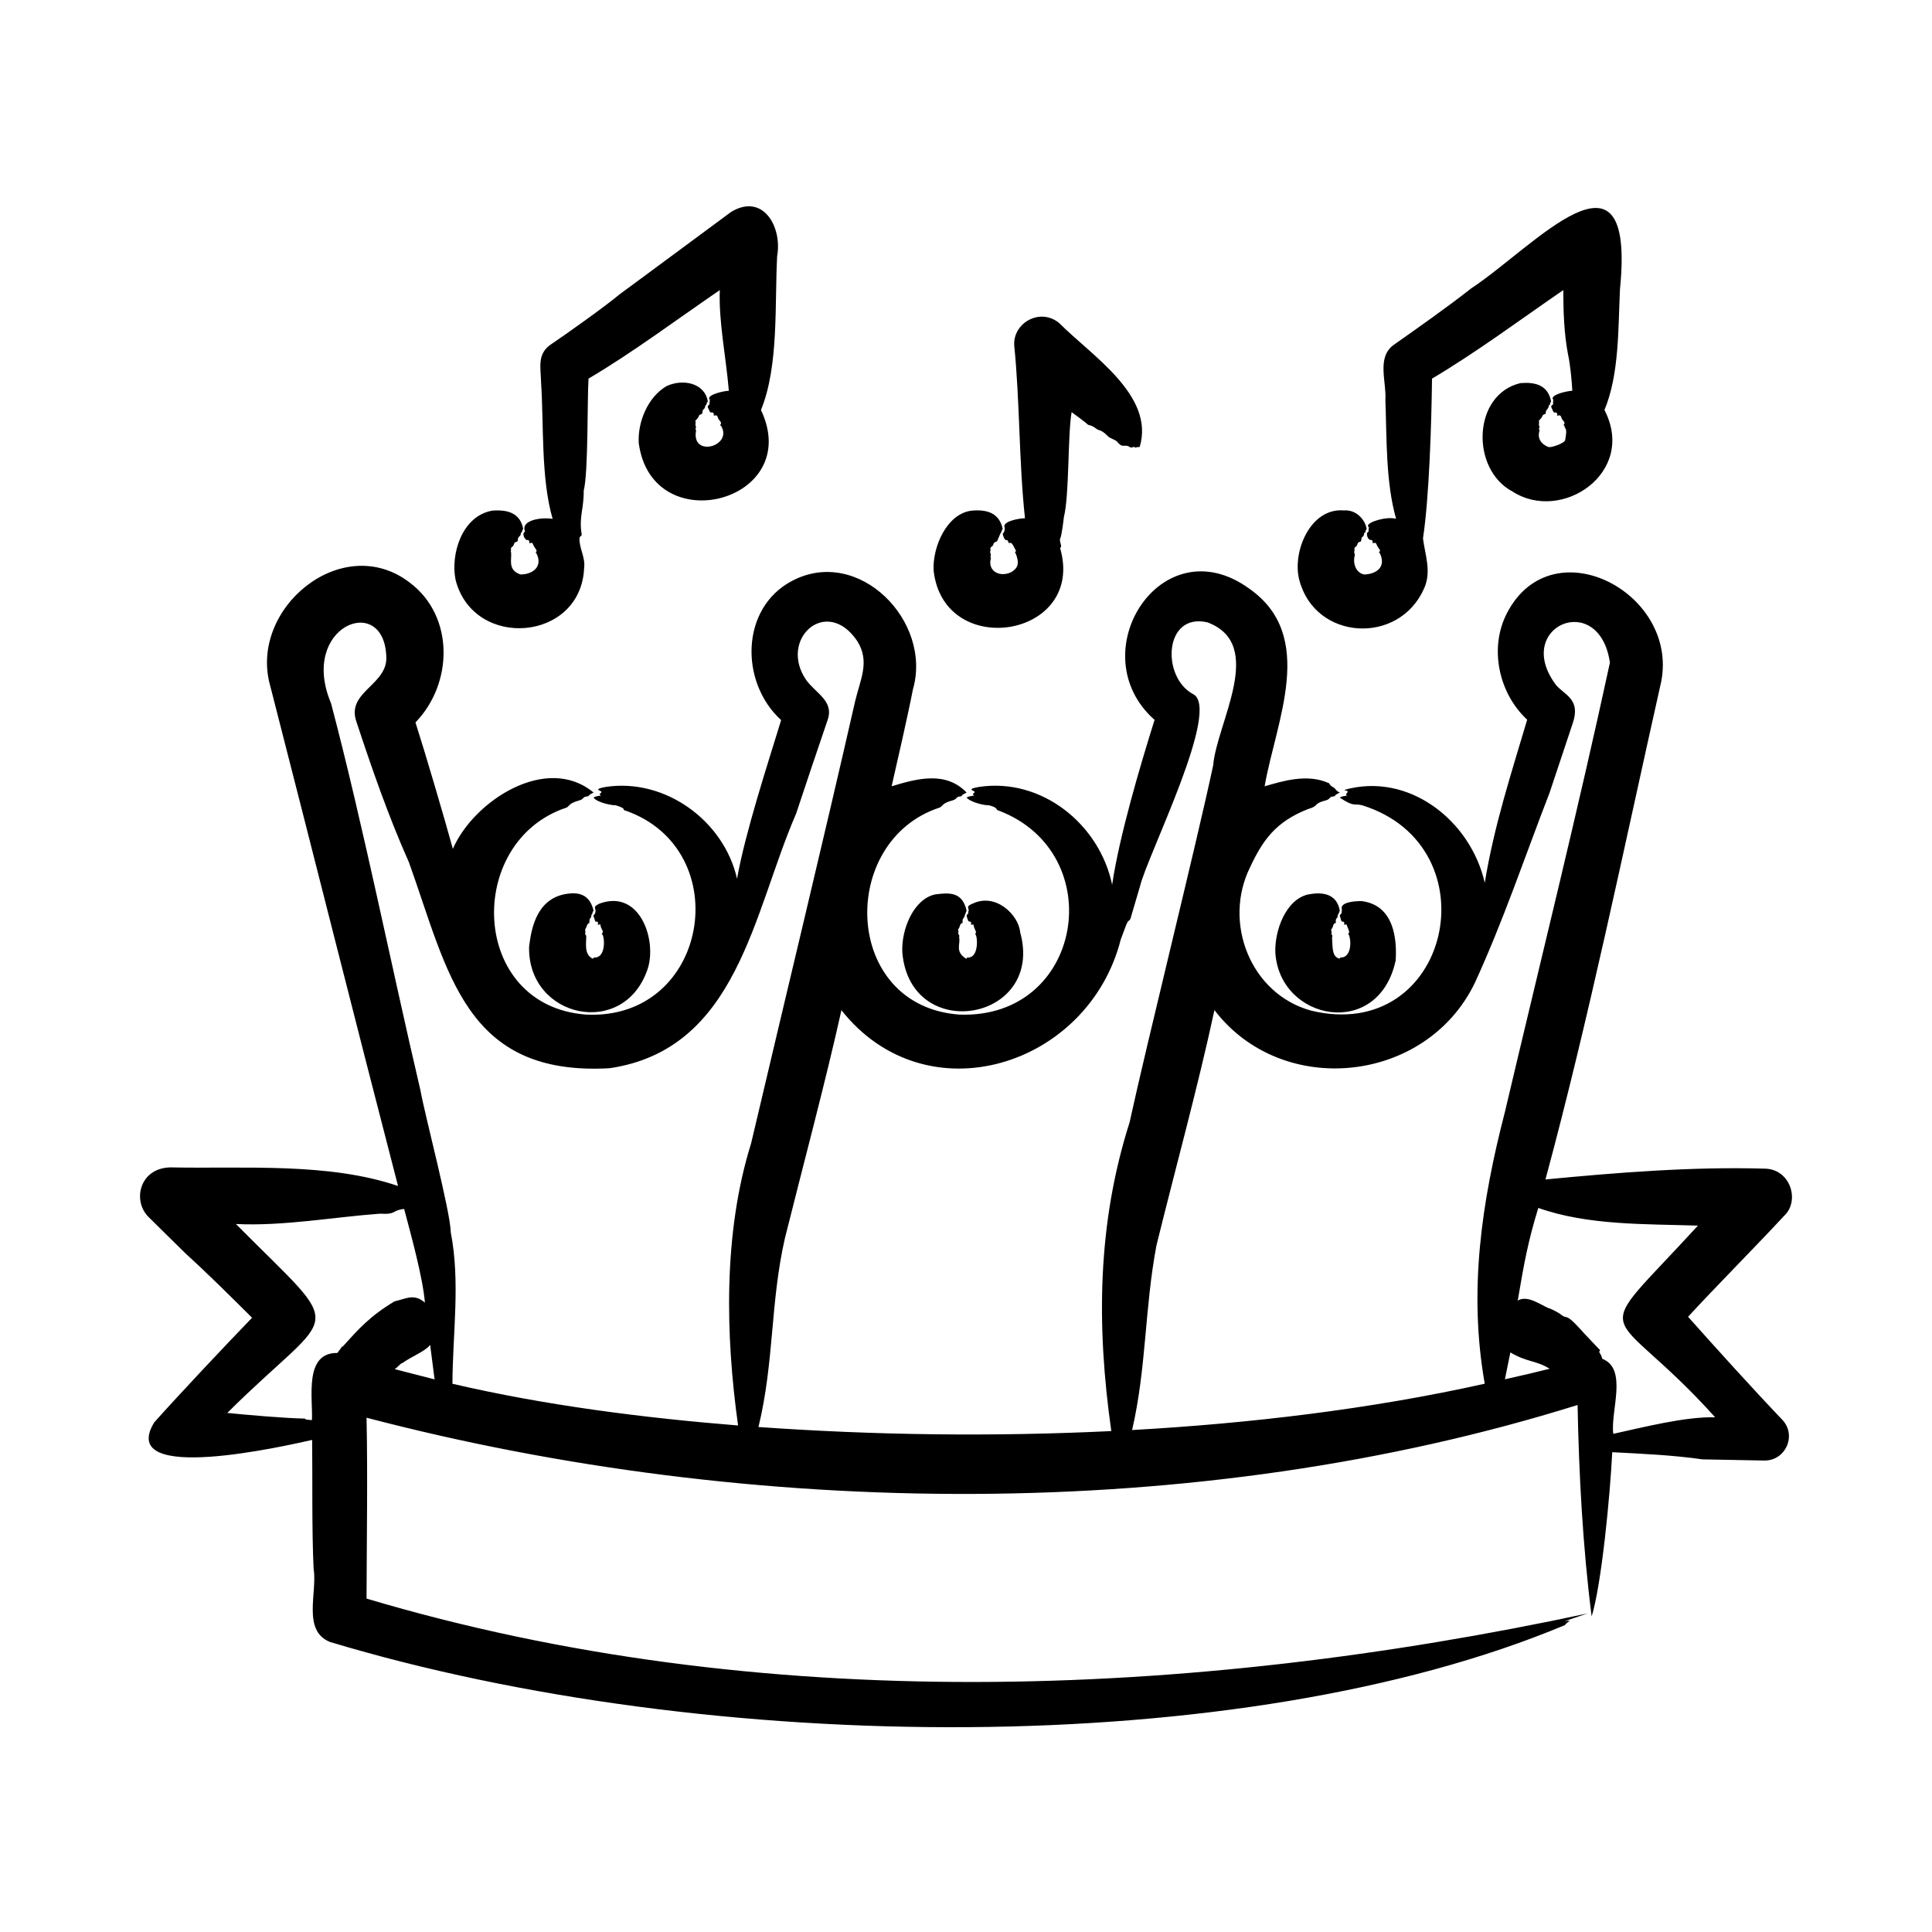
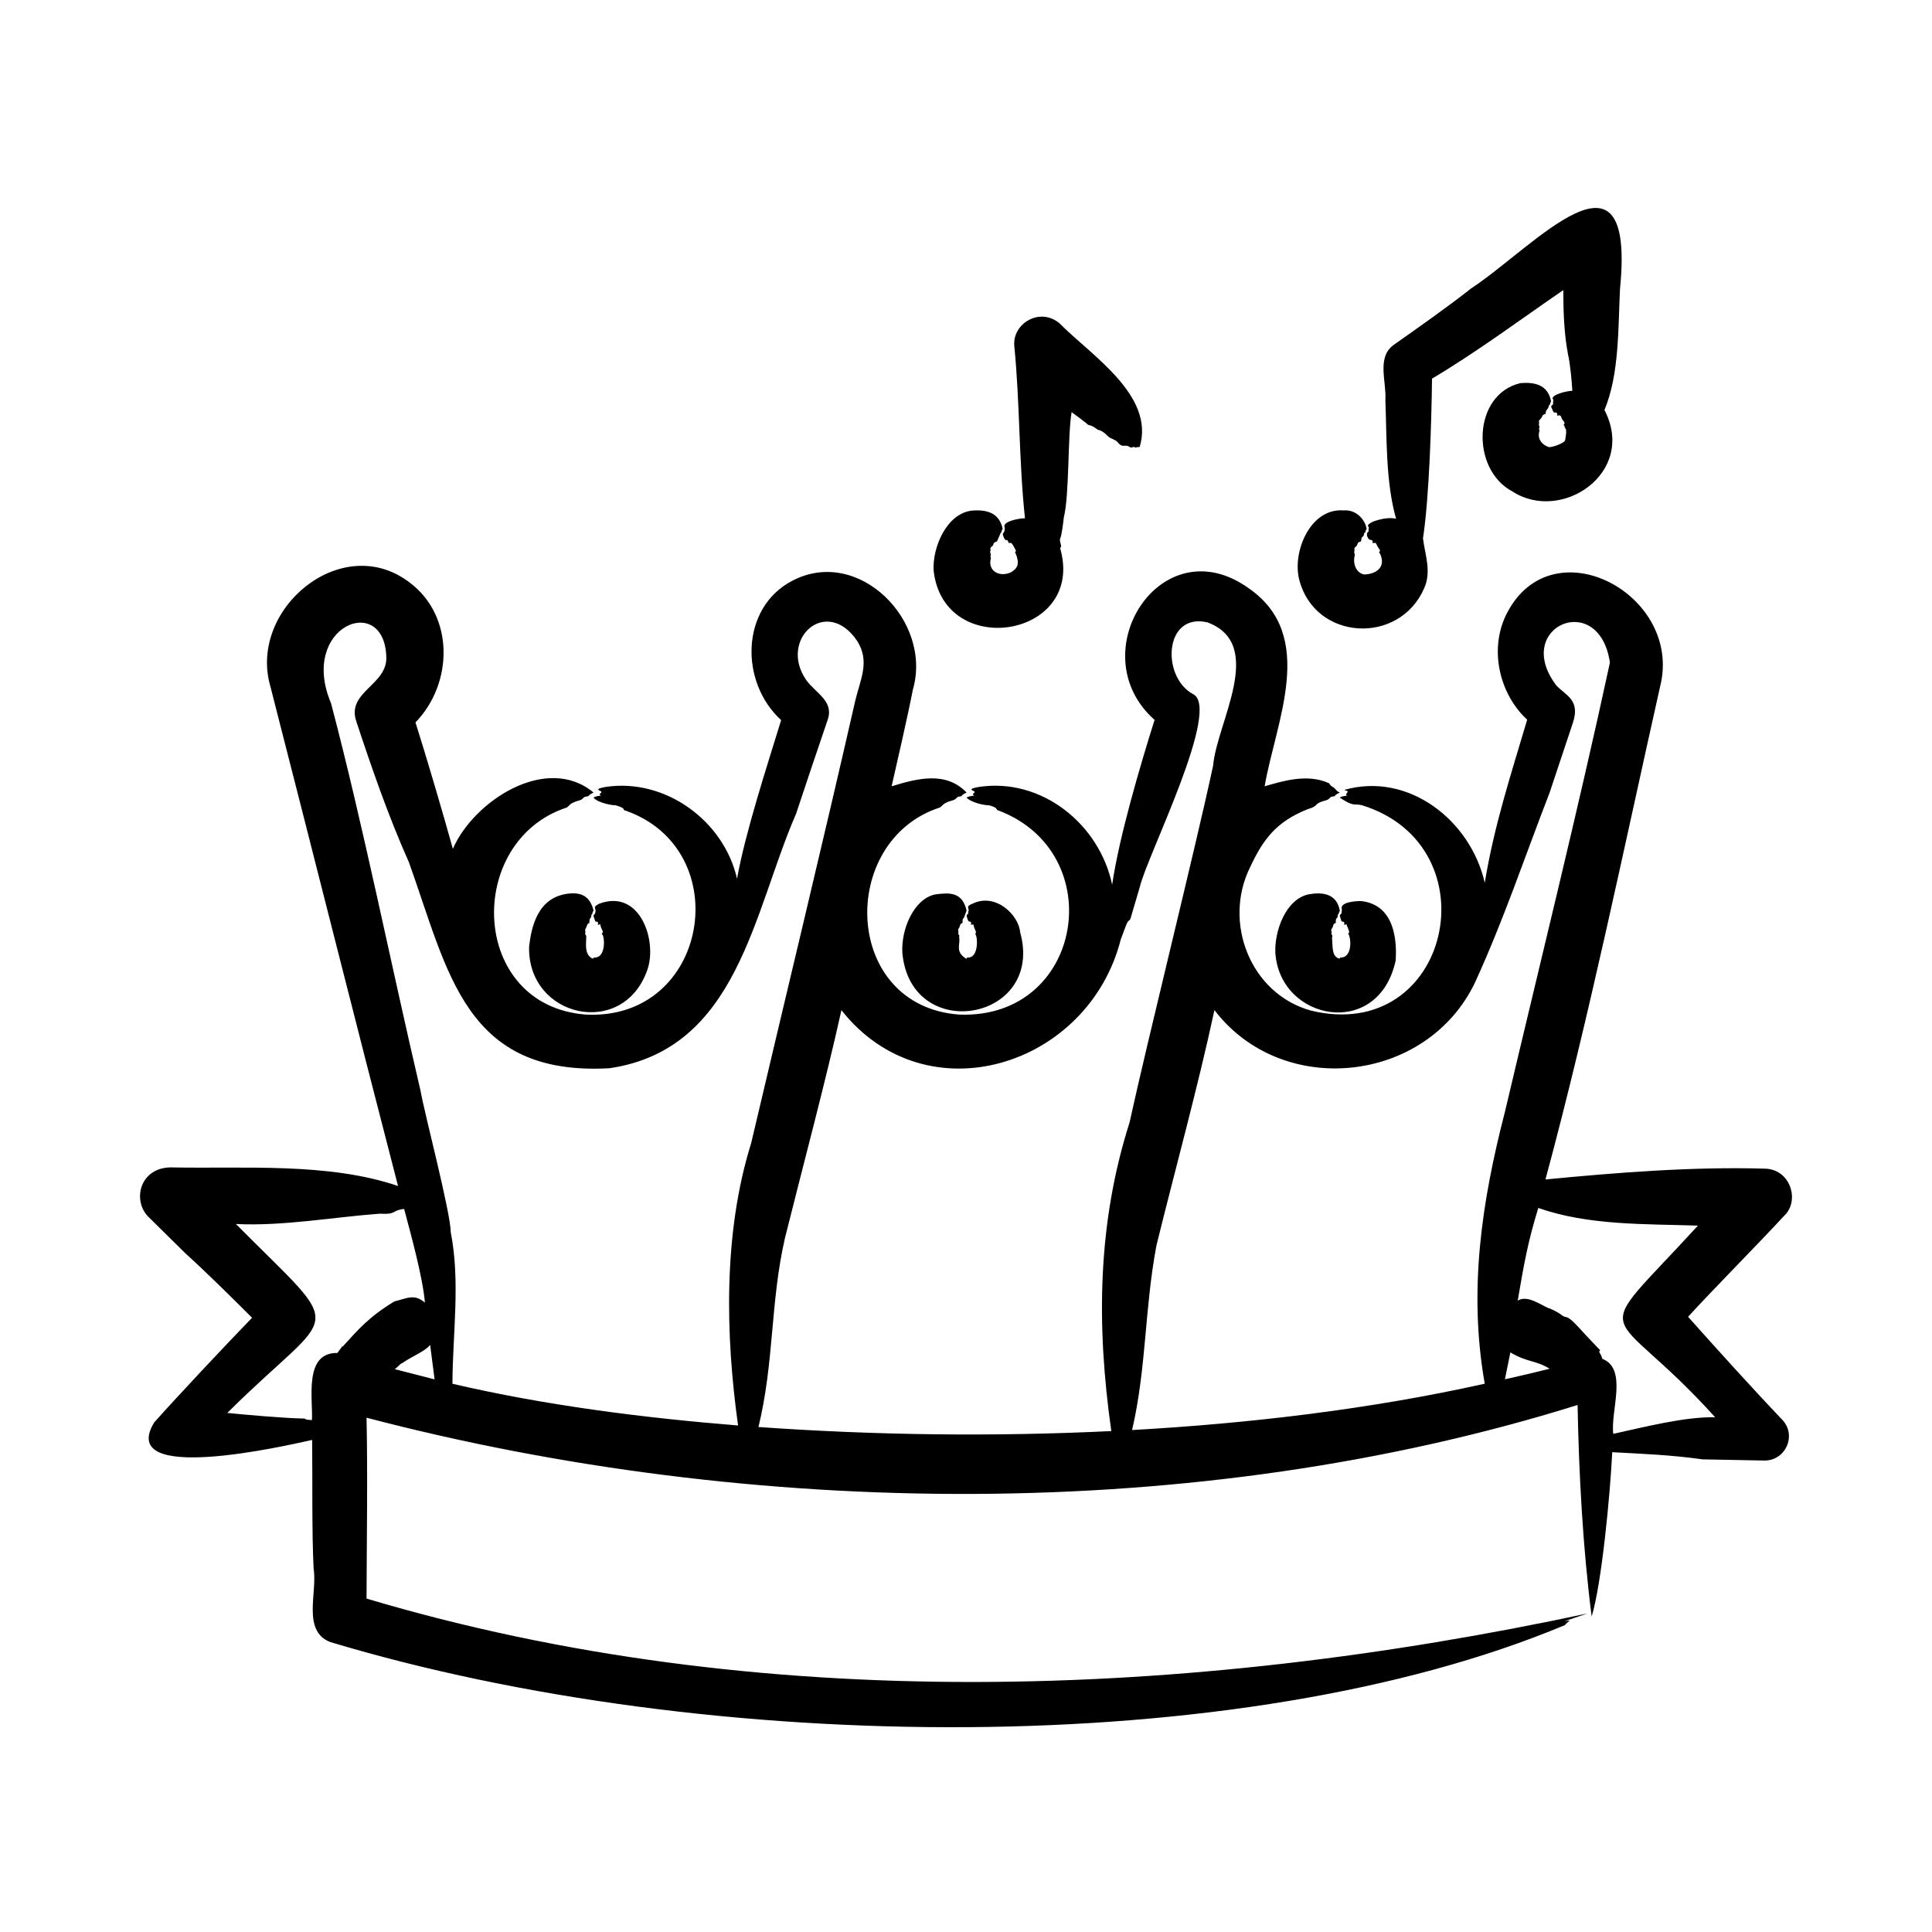
<svg xmlns="http://www.w3.org/2000/svg" id="Layer_1" enable-background="new 0 0 500 500" viewBox="0 0 500 500">
-   <path clip-rule="evenodd" d="m443.88 366.788c-28.115-31.16-33.614-17.768-4.457-49.6-13.684-.448-28.453-.021-41.31-4.577-2.703 8.777-3.68 14.333-5.327 23.987 2.475-1.522 5.769 1.015 8.099 2.011-.09-.199 2.544 1.105 3.044 1.571 1.778 1.466.978-.677 4.946 3.674 1.052 1.239 4.284 4.536 5.055 5.392.368.018-.093.55-.054.658.099.274.475.565.815 1.756 6.662 2.616 2.04 13.611 2.827 19.416 8.05-1.759 18.487-4.452 26.362-4.288zm-42.833-12.556c-3.805.957-7.664 1.864-11.578 2.729l1.413-6.958c4.409 2.624 6.555 1.986 10.165 4.229zm-11.578-66.461c-6.011 23.251-9.476 46.243-5.218 70.331-29.583 6.6-60.922 10.29-91.264 11.991 3.736-16.152 3.21-31.433 6.304-47.79 4.84-19.677 10.729-40.996 15.003-60.889 17.557 22.97 54.853 19.017 67.401-7.062 7.442-16.234 12.779-32.251 19.351-49.234-.001 0 5.979-17.938 5.979-17.938 2.106-6.201-1.977-7.227-4.294-9.849-11.424-15.16 11.14-24.846 13.916-5.854-8.12 37.638-18.312 78.679-27.178 116.294zm-97.134 2.702c4.604-21.125 17.286-71.942 21.634-92.411.94-11.042 13.746-31.277-1.467-36.994-11.231-2.607-11.981 13.975-3.859 18.502 7.773 3.382-11.82 42.017-13.644 49.916 0 0-2.229 7.566-2.229 7.566-.44 1.81-.608.544-1.305 2.305l-1.413 3.778c-8.35 32.857-50.295 46.153-72.294 18.296-3.834 17.441-10.32 41.74-14.622 59.014-3.811 16.645-2.748 32.065-6.849 48.866 30.341 2.137 60.699 2.528 91.318 1.049-3.859-27.177-3.642-53.606 4.73-79.887zm-97.949 5.435c-7.245 23.168-6.638 49.659-3.37 73.006-24.498-1.974-49.96-5.207-73.924-10.801.042-12.859 2.088-26.314-.435-39.196-.047-5.232-6.822-30.823-7.827-36.669-7.439-31.665-14.887-68.921-23.157-100.248-8.395-19.88 13.637-28.746 14.297-12.187.506 7.436-10.331 9.156-7.774 16.829 4.021 12.159 8.316 24.601 13.644 36.533 10.177 28.349 14.434 55.404 51.911 53.279 33.198-4.881 37.148-40.299 48.267-65.835 1.981-6.02 6.094-18.213 8.152-24.232 1.772-4.97-2.996-6.889-5.545-10.431-7.213-10.533 5.261-21.846 13.209-10.088 3.414 5.388.773 10.012-.544 15.692-8.165 35.877-18.437 78.304-26.904 114.348zm-81.915 61.074-1.142-8.882c0 .022-.054.022-.109.054-1.186 1.579-4.825 2.952-7.121 4.631-.304-.081-1.154 1.022-1.903 1.527 0 .005-.054.016-.054.016zm-10.382-20.188c3.165-.736 5.104-2.08 7.882.326-.562-6.584-3.627-17.651-5.381-24.248-3.36.373-1.747 1.484-6.306 1.229-12.045.891-25.079 3.271-37.234 2.669 29.328 29.54 26.176 20.647-2.228 48.893 4.12.425 14.965 1.398 20.057 1.461.267.377 1.189.335 1.848.392.309-5.43-2.175-17.516 6.577-17.367l1.087-1.446c0-.13.054-.267.272-.179 4.193-4.629 6.981-7.829 13.426-11.73zm359.184 30.657c3.816 4.076.781 10.65-4.729 10.534l-15.926-.304c-7.863-1.138-16.175-1.467-23.373-1.854-.542 11.066-2.76 34.264-5.327 42.512-2.279-17.823-3.298-36.674-3.642-54.731-98.457 30.799-213.463 29.479-313.416 3.294.321 14.508.041 32.152 0 46.811 101.802 30.345 212.741 25.926 315.971 3.854l-5.925 1.995c2.472-.373.662.091.109 1.005-83.779 35.104-221.566 33.892-319.613 4.373-7.287-2.924-3.212-12.863-4.241-18.94-.474-9.812-.267-23.488-.379-33.348-6.682 1.486-50.715 11.665-40.876-4.533 6.098-6.846 18.859-20.421 25.33-27.086-5.264-5.255-11.663-11.599-17.177-16.6l-9.675-9.534c-4.208-4.265-2.187-12.709 5.816-12.779 18.975.39 40.777-1.337 58.813 4.816-10.974-42.299-22.206-87.08-33.049-129.323-5.794-20.053 18.616-40.285 36.093-26.824 11.57 8.698 11.236 26.101 1.467 36.173 2.581 8.087 7.426 24.52 9.675 32.722 5.398-12.433 24.289-24.688 36.418-14.567-1.922.897-.825.92-1.739 1.006-1.174.109-.675.679-2.011 1.038-2.839.764-2.54 1.649-3.37 1.886-26.234 8.76-25.013 51.269 5.165 53.529 31.811 1.559 39.061-42.652 10.272-52.775-1.223-.238.646-.424-2.608-1.401-.676.075-4.649-.591-5.708-1.968.329-.368 1.411-.453 1.903-.544-.799-.559.136-.401.109-.989-.014-.292-2.437-.612 1.142-1.245 15.431-2.321 30.583 8.792 33.972 23.759 2.135-11.96 7.775-29.179 11.415-41.055-10.754-9.787-10.52-28.981 2.772-35.995 17.22-9.163 36.492 10.388 31.309 28.146-1.107 5.832-4.132 19.086-5.49 24.982 6.742-2.068 14.074-3.949 19.405 1.625-1.993.931-.762.915-1.739 1.006-1.094.102-.654.705-1.957 1.038-2.831.724-2.49 1.639-3.424 1.886-26.1 8.655-25.044 51.292 5.219 53.529 32.104 1.218 39.055-41.757 10.272-52.775-1.05-.204.089-.728-2.609-1.401-.977.063-4.477-.628-5.762-1.968.381-.355 1.44-.449 1.957-.544-.829-.58.136-.401.108-.989-.013-.267-2.428-.644 1.142-1.245 16.252-2.445 31.2 9.682 34.462 25.314 1.822-12.419 7.216-30.705 10.98-42.659-19.387-17.173 1.726-50.508 24.516-33.961 17.575 12.311 6.847 34.441 3.967 51.142 4.551-1.302 11.045-3.384 16.687-.777.599 1.029 1.107.879 1.522 1.402.598.685.598.685 1.25 1-1.994.931-.762.915-1.739 1.006-1.094.102-.654.705-1.957 1.038-3.319.849-1.508 1.386-4.62 2.256-8.227 3.272-11.583 7.925-14.893 14.996-7.113 14.324.072 32.782 15.71 37.12 36.106 8.78 47.426-42.512 13.261-53.133-2.164-.541-1.965.562-5.76-1.968.295-.331 1.44-.458 1.903-.544-.419-.293-.443-.109.163-.989-.163-.359-.598-.212-.87-.484 16.518-4.687 32.62 7.826 36.31 24.047 2.458-14.885 6.715-27.809 10.98-42.207-7.358-6.805-9.931-18.551-5.218-27.602 11.873-22.878 45.609-4.681 39.625 19.004-9.389 41.877-18.479 86.158-29.678 127.589 18.512-1.782 37.974-3.34 56.585-2.804 6.874-.02 9.35 8.395 5.164 12.235-7.084 7.674-17.787 18.415-24.84 26.107 7.34 8.237 16.749 18.649 24.401 26.67zm-309.828-126.975c.456-.471.391-1.495 1.087-1.609 0-1.721.408-.9.489-1.832.049-.557.259-.33.272-.56.054-.479.163-.582.326-.805-.733-2.96-2.398-4.759-6.088-4.446-8.598.72-10.029 9.03-10.6 13.773-.434 18.434 24.488 23.992 30.657 5.849 2.507-7.441-1.936-20.862-12.448-16.991-2.185 1.044-.548 1.148-1.141 2.43.054.016.054.065.054.098-.686.669-.479.573-.163 1.538 0 0 .176.945.598.565 0-.011.384.168.272.527-.237.759.652-.137.652.386 0 .809.833 1.607.544 1.979-.375.482-.244.351 0 .522.615 1.292.698 6.136-2.229 5.903 0-.011 0 .022 0 .033-.054.027-.054.027-.054.054l-.272.223c-2.408-1.104-1.597-4.384-1.685-5.919-.163-.234-.435-.641-.217-.679zm96.536 0v.353c.273.38-.143.278.054.652.054.016.054.033.054.033-.352.095.491.718.109.94.489 1.785-1.168 3.744 1.739 5.588 0 .011.054-.06.054.071 0 .266.109-.125.109-.016l.217-.294c3.223.304 2.639-6.051 2.065-5.99.238-.638.288-.485 0-1.142-.807-1.643.016-1.453-1.087-1.343.18-1.522-.467-.126-.87-1.408-.352-1.118-.395-1.061.217-1.538-.215-.13 0-.549 0-.549.32-.829-.973-1.175 1.087-1.979 6.004-2.888 11.919 2.988 12.284 7.404 6.405 23.039-28.386 29.092-30.493 5.276-.322-6.098 2.997-13.938 8.534-15.067 3.726-.487 6.995-.655 8.099 4.202l-.707 1.864c-.585.448-.195 1.276-.381 1.332-.797.242-.439.837-1.084 1.611zm96.59 0c.685-.822.239-1.354 1.087-1.609.186-.056-.205-.883.38-1.332.222-.17.073-.899.326-.924l.381-.94c-.826-4.474-4.564-4.873-8.154-4.201-5.862 1.302-8.764 9.469-8.534 15.067 1.116 17.711 26.749 22.615 31.146 2.005.334-5.315-.328-14.279-8.805-15.334-1.435-.055-5.832.213-5.11 2.185 0 0-.108.99-.108.99-.724.706-.388.498-.163 1.538.205.949.624.511.652.582.089.222.317.053.217.511-.168.771.607-.151.652.386.066.316.794 1.748.598 1.979-.476.558-.136.311-.054.522.788 2.063.462 6.032-2.174 5.903 0-.011 0 .022-.054.033l-.163.261c-2.073-.459-1.774-3.023-1.957-5.539l.109-.364c-.109-.234-.435-.641-.217-.679 0-.736-.232-.899-.055-1.04zm-8.316-90.389c4.081 15.708 25.792 16.956 32.287 2.228 1.999-4.397.249-8.742-.273-12.969 1.613-10.688 2.185-29.616 2.338-41.36 11.764-6.988 22.798-15.243 33.973-22.911.006 5.555.199 11.363 1.25 16.785.508 2.159.945 6.628 1.087 9.273-1.286.03-5.225.919-5.109 2.022.052.491.327-.389.109 1.082l.054.354c-.867.711-.483.58-.163 1.538.13.389.409.851.815.587 0-.027.054 0 .054.005.751.489.028.929.381.843 1.274-.312.666.486 1.576 1.397.171.099.231.413.272.565.074.204-.552.476 0 .69 0 1.091.836-.052.163 3.636-.028.832-3.811 2.143-4.349 1.816-1.051-.35-3.124-1.66-2.283-4.251-.366-.851.107-.636 0-.859-.409-1.195.078-.918-.163-1.429-.174-.369.659-.705.869-1.435.099-.343.601-.536.87-.604 0-1.209.63-1.067.761-1.837.117-.689.291-.242.326-.56.109-.484.217-.587.326-.81-.832-4.321-4.219-5.033-7.936-4.734-12.43 2.923-12.932 22.326-2.065 28.047 12.669 8.236 32.234-4.834 23.808-21.085 3.869-9.267 3.524-21.154 4.022-31.32 4.12-41.249-22.377-10.728-38.484-.173-6.544 5.138-13.503 9.999-20.22 14.741-4.289 3.281-1.691 9.468-2.011 14.203.373 9.688.055 21.197 2.772 30.711-2.352-.707-7.503.813-7.284 1.886.081.398.359-.202.163.891v.544c-.904.248-.224 2.389.707 2.131.109.071.217.163.326.234 0 .916.076.533.598.533.437 0 .282.419 1.033 1.467.086.12.443.477.217.734-.37.422.018.427.054.522 1.887 4.046-1.713 5.468-4.131 5.452-2.187-.467-2.965-3.039-2.337-5.115-.109-.266-.326-.663-.109-.696 0-.218-.208-.148 0-.364-.127-1.381.383-.436.815-1.805.212-.671.897-.214.924-.869.05-1.214.632-.673.706-1.56.046-.545.369-.354.381-.56.054-.484.163-.598.326-.81-.466-2.585-2.865-5.056-5.925-4.788-8.622-.732-13.419 10.672-11.521 17.987zm-218.348 0c-1.368-6.703 1.663-16.579 9.512-17.938 3.884-.289 7.177.544 7.99 4.74-.237.128-.215.678-.435.946-.109.016-.217.103-.217.424-.055.675-.712.388-.761 1.56-.027.656-.712.199-.924.869-.428 1.355-.942.425-.815 1.805-.208.216 0 .146 0 .364.26 1.935-.97 4.669 2.446 5.811 3.034.018 5.897-1.929 4.131-5.452-.08-.207-.404.064 0-.522.164-.238-.267-.727-.272-.734-1.083-1.512-.356-1.594-1.522-1.391-.273.048.29-.383-.381-.843-.743.382-1.797-1.756-.761-2.131-1.272-2.912 3.958-3.801 7.121-3.321-3.065-10.523-2.263-24.517-2.99-35.315-.075-3.799-1.021-7.14 2.229-9.599 4.229-2.853 14.432-10.096 18.209-13.284 2.368-1.688 25.706-19.005 28.7-21.199 8.209-5.043 13.334 3.727 11.957 11.42-.661 12.371.475 28.421-4.184 39.816 11.239 23.735-28.238 34.062-31.635 8.538-.305-5.437 2.355-11.902 7.175-14.708 4.028-1.934 9.847-.984 10.708 3.941-.163.223-.272.326-.38.81-.035.318-.209-.129-.326.56-.143.842-.659.4-.707 1.566-.023.552-.75.271-.924.875-.216.75-1.05 1.051-.87 1.435.24.51-.246.237.163 1.429.07.145-.346.174 0 .859-1.32 7.15 9.653 4.065 6.468-1.201 0-.211-.496.124-.054-.527.188-.278-.217-.716-.217-.729-.932-.932-.284-1.713-1.576-1.397-.215.052.284-.411-.381-.843 0-.139-.515.472-.87-.592-.242-.725-.721-.813.163-1.538 0-.027 0-.071-.054-.087 0-.043-.054-.087 0-.266.218-1.47-.057-.59-.109-1.082-.116-1.102 3.842-1.993 5.11-2.022-.722-8.718-2.66-17.875-2.337-26.058-11.189 7.636-22.199 15.94-33.973 22.911-.358 5.006-.035 24.446-1.25 28.988.066 4.738-1.264 6.718-.544 11.159.124.827-.487.401-.544 1.212-.127 2.478 1.564 4.889 1.195 7.637-.797 19.082-28.596 21.305-33.264 3.104zm123.714-2.435c2.574 23.361 39.498 17.414 32.722-5.86.734-.279-.331-1.686.054-2.468.382-.804.83-4.533.924-5.446 1.455-5.748.969-21.215 2.011-27.216.826.606 3.568 2.577 4.24 3.261 1.219.34 1.207.374 2.337 1.152.305.32 1.096.036 2.718 1.729.775.809 1.99.869 2.609 1.631 1.408 1.732 1.831.336 3.152 1.267.539.379.94-.279 1.359.065.334.273-.129-.102 1.196-.076 4.034-13.352-12.6-23.762-20.763-32.033-5.018-4.21-12.161-.012-11.688 5.833 1.46 14.508 1.192 30.047 2.772 44.637-1.395-.035-6.211.851-5.219 2.479-.082 1.377-.354 1.071-.543 1.609 0 .002.416 1.972 1.141 1.5.896 1.281-.091.777.924.777.394-.005 1.031 1.425 1.359 2.038.141.07-.522.537-.109.598 1.148 2.806.568 3.948-1.196 4.99-3.003 1.365-6.131-.389-5.164-3.707-.278-.532.029-.782 0-.859-.109-.266-.326-.663-.109-.696 0-.037-.232-.124 0-.364.1-.104-.346-.679.435-1.142.59-.349-.152-.788 1.25-1.256l.978-2.261c.332-.083-.025-.277.489-.946-.897-4.184-4.097-5.07-7.991-4.739-6.524.749-10.232 9.516-9.888 15.503z" fill-rule="evenodd" />
+   <path clip-rule="evenodd" d="m443.88 366.788c-28.115-31.16-33.614-17.768-4.457-49.6-13.684-.448-28.453-.021-41.31-4.577-2.703 8.777-3.68 14.333-5.327 23.987 2.475-1.522 5.769 1.015 8.099 2.011-.09-.199 2.544 1.105 3.044 1.571 1.778 1.466.978-.677 4.946 3.674 1.052 1.239 4.284 4.536 5.055 5.392.368.018-.093.55-.054.658.099.274.475.565.815 1.756 6.662 2.616 2.04 13.611 2.827 19.416 8.05-1.759 18.487-4.452 26.362-4.288zm-42.833-12.556c-3.805.957-7.664 1.864-11.578 2.729l1.413-6.958c4.409 2.624 6.555 1.986 10.165 4.229zm-11.578-66.461c-6.011 23.251-9.476 46.243-5.218 70.331-29.583 6.6-60.922 10.29-91.264 11.991 3.736-16.152 3.21-31.433 6.304-47.79 4.84-19.677 10.729-40.996 15.003-60.889 17.557 22.97 54.853 19.017 67.401-7.062 7.442-16.234 12.779-32.251 19.351-49.234-.001 0 5.979-17.938 5.979-17.938 2.106-6.201-1.977-7.227-4.294-9.849-11.424-15.16 11.14-24.846 13.916-5.854-8.12 37.638-18.312 78.679-27.178 116.294zm-97.134 2.702c4.604-21.125 17.286-71.942 21.634-92.411.94-11.042 13.746-31.277-1.467-36.994-11.231-2.607-11.981 13.975-3.859 18.502 7.773 3.382-11.82 42.017-13.644 49.916 0 0-2.229 7.566-2.229 7.566-.44 1.81-.608.544-1.305 2.305l-1.413 3.778c-8.35 32.857-50.295 46.153-72.294 18.296-3.834 17.441-10.32 41.74-14.622 59.014-3.811 16.645-2.748 32.065-6.849 48.866 30.341 2.137 60.699 2.528 91.318 1.049-3.859-27.177-3.642-53.606 4.73-79.887zm-97.949 5.435c-7.245 23.168-6.638 49.659-3.37 73.006-24.498-1.974-49.96-5.207-73.924-10.801.042-12.859 2.088-26.314-.435-39.196-.047-5.232-6.822-30.823-7.827-36.669-7.439-31.665-14.887-68.921-23.157-100.248-8.395-19.88 13.637-28.746 14.297-12.187.506 7.436-10.331 9.156-7.774 16.829 4.021 12.159 8.316 24.601 13.644 36.533 10.177 28.349 14.434 55.404 51.911 53.279 33.198-4.881 37.148-40.299 48.267-65.835 1.981-6.02 6.094-18.213 8.152-24.232 1.772-4.97-2.996-6.889-5.545-10.431-7.213-10.533 5.261-21.846 13.209-10.088 3.414 5.388.773 10.012-.544 15.692-8.165 35.877-18.437 78.304-26.904 114.348zm-81.915 61.074-1.142-8.882c0 .022-.054.022-.109.054-1.186 1.579-4.825 2.952-7.121 4.631-.304-.081-1.154 1.022-1.903 1.527 0 .005-.054.016-.054.016zm-10.382-20.188c3.165-.736 5.104-2.08 7.882.326-.562-6.584-3.627-17.651-5.381-24.248-3.36.373-1.747 1.484-6.306 1.229-12.045.891-25.079 3.271-37.234 2.669 29.328 29.54 26.176 20.647-2.228 48.893 4.12.425 14.965 1.398 20.057 1.461.267.377 1.189.335 1.848.392.309-5.43-2.175-17.516 6.577-17.367l1.087-1.446c0-.13.054-.267.272-.179 4.193-4.629 6.981-7.829 13.426-11.73zm359.184 30.657c3.816 4.076.781 10.65-4.729 10.534l-15.926-.304c-7.863-1.138-16.175-1.467-23.373-1.854-.542 11.066-2.76 34.264-5.327 42.512-2.279-17.823-3.298-36.674-3.642-54.731-98.457 30.799-213.463 29.479-313.416 3.294.321 14.508.041 32.152 0 46.811 101.802 30.345 212.741 25.926 315.971 3.854l-5.925 1.995c2.472-.373.662.091.109 1.005-83.779 35.104-221.566 33.892-319.613 4.373-7.287-2.924-3.212-12.863-4.241-18.94-.474-9.812-.267-23.488-.379-33.348-6.682 1.486-50.715 11.665-40.876-4.533 6.098-6.846 18.859-20.421 25.33-27.086-5.264-5.255-11.663-11.599-17.177-16.6l-9.675-9.534c-4.208-4.265-2.187-12.709 5.816-12.779 18.975.39 40.777-1.337 58.813 4.816-10.974-42.299-22.206-87.08-33.049-129.323-5.794-20.053 18.616-40.285 36.093-26.824 11.57 8.698 11.236 26.101 1.467 36.173 2.581 8.087 7.426 24.52 9.675 32.722 5.398-12.433 24.289-24.688 36.418-14.567-1.922.897-.825.92-1.739 1.006-1.174.109-.675.679-2.011 1.038-2.839.764-2.54 1.649-3.37 1.886-26.234 8.76-25.013 51.269 5.165 53.529 31.811 1.559 39.061-42.652 10.272-52.775-1.223-.238.646-.424-2.608-1.401-.676.075-4.649-.591-5.708-1.968.329-.368 1.411-.453 1.903-.544-.799-.559.136-.401.109-.989-.014-.292-2.437-.612 1.142-1.245 15.431-2.321 30.583 8.792 33.972 23.759 2.135-11.96 7.775-29.179 11.415-41.055-10.754-9.787-10.52-28.981 2.772-35.995 17.22-9.163 36.492 10.388 31.309 28.146-1.107 5.832-4.132 19.086-5.49 24.982 6.742-2.068 14.074-3.949 19.405 1.625-1.993.931-.762.915-1.739 1.006-1.094.102-.654.705-1.957 1.038-2.831.724-2.49 1.639-3.424 1.886-26.1 8.655-25.044 51.292 5.219 53.529 32.104 1.218 39.055-41.757 10.272-52.775-1.05-.204.089-.728-2.609-1.401-.977.063-4.477-.628-5.762-1.968.381-.355 1.44-.449 1.957-.544-.829-.58.136-.401.108-.989-.013-.267-2.428-.644 1.142-1.245 16.252-2.445 31.2 9.682 34.462 25.314 1.822-12.419 7.216-30.705 10.98-42.659-19.387-17.173 1.726-50.508 24.516-33.961 17.575 12.311 6.847 34.441 3.967 51.142 4.551-1.302 11.045-3.384 16.687-.777.599 1.029 1.107.879 1.522 1.402.598.685.598.685 1.25 1-1.994.931-.762.915-1.739 1.006-1.094.102-.654.705-1.957 1.038-3.319.849-1.508 1.386-4.62 2.256-8.227 3.272-11.583 7.925-14.893 14.996-7.113 14.324.072 32.782 15.71 37.12 36.106 8.78 47.426-42.512 13.261-53.133-2.164-.541-1.965.562-5.76-1.968.295-.331 1.44-.458 1.903-.544-.419-.293-.443-.109.163-.989-.163-.359-.598-.212-.87-.484 16.518-4.687 32.62 7.826 36.31 24.047 2.458-14.885 6.715-27.809 10.98-42.207-7.358-6.805-9.931-18.551-5.218-27.602 11.873-22.878 45.609-4.681 39.625 19.004-9.389 41.877-18.479 86.158-29.678 127.589 18.512-1.782 37.974-3.34 56.585-2.804 6.874-.02 9.35 8.395 5.164 12.235-7.084 7.674-17.787 18.415-24.84 26.107 7.34 8.237 16.749 18.649 24.401 26.67zm-309.828-126.975c.456-.471.391-1.495 1.087-1.609 0-1.721.408-.9.489-1.832.049-.557.259-.33.272-.56.054-.479.163-.582.326-.805-.733-2.96-2.398-4.759-6.088-4.446-8.598.72-10.029 9.03-10.6 13.773-.434 18.434 24.488 23.992 30.657 5.849 2.507-7.441-1.936-20.862-12.448-16.991-2.185 1.044-.548 1.148-1.141 2.43.054.016.054.065.054.098-.686.669-.479.573-.163 1.538 0 0 .176.945.598.565 0-.011.384.168.272.527-.237.759.652-.137.652.386 0 .809.833 1.607.544 1.979-.375.482-.244.351 0 .522.615 1.292.698 6.136-2.229 5.903 0-.011 0 .022 0 .033-.054.027-.054.027-.054.054l-.272.223c-2.408-1.104-1.597-4.384-1.685-5.919-.163-.234-.435-.641-.217-.679zm96.536 0v.353c.273.38-.143.278.054.652.054.016.054.033.054.033-.352.095.491.718.109.94.489 1.785-1.168 3.744 1.739 5.588 0 .011.054-.06.054.071 0 .266.109-.125.109-.016l.217-.294c3.223.304 2.639-6.051 2.065-5.99.238-.638.288-.485 0-1.142-.807-1.643.016-1.453-1.087-1.343.18-1.522-.467-.126-.87-1.408-.352-1.118-.395-1.061.217-1.538-.215-.13 0-.549 0-.549.32-.829-.973-1.175 1.087-1.979 6.004-2.888 11.919 2.988 12.284 7.404 6.405 23.039-28.386 29.092-30.493 5.276-.322-6.098 2.997-13.938 8.534-15.067 3.726-.487 6.995-.655 8.099 4.202l-.707 1.864c-.585.448-.195 1.276-.381 1.332-.797.242-.439.837-1.084 1.611zm96.59 0c.685-.822.239-1.354 1.087-1.609.186-.056-.205-.883.38-1.332.222-.17.073-.899.326-.924l.381-.94c-.826-4.474-4.564-4.873-8.154-4.201-5.862 1.302-8.764 9.469-8.534 15.067 1.116 17.711 26.749 22.615 31.146 2.005.334-5.315-.328-14.279-8.805-15.334-1.435-.055-5.832.213-5.11 2.185 0 0-.108.99-.108.99-.724.706-.388.498-.163 1.538.205.949.624.511.652.582.089.222.317.053.217.511-.168.771.607-.151.652.386.066.316.794 1.748.598 1.979-.476.558-.136.311-.054.522.788 2.063.462 6.032-2.174 5.903 0-.011 0 .022-.054.033l-.163.261c-2.073-.459-1.774-3.023-1.957-5.539l.109-.364c-.109-.234-.435-.641-.217-.679 0-.736-.232-.899-.055-1.04zm-8.316-90.389c4.081 15.708 25.792 16.956 32.287 2.228 1.999-4.397.249-8.742-.273-12.969 1.613-10.688 2.185-29.616 2.338-41.36 11.764-6.988 22.798-15.243 33.973-22.911.006 5.555.199 11.363 1.25 16.785.508 2.159.945 6.628 1.087 9.273-1.286.03-5.225.919-5.109 2.022.052.491.327-.389.109 1.082l.054.354c-.867.711-.483.58-.163 1.538.13.389.409.851.815.587 0-.027.054 0 .054.005.751.489.028.929.381.843 1.274-.312.666.486 1.576 1.397.171.099.231.413.272.565.074.204-.552.476 0 .69 0 1.091.836-.052.163 3.636-.028.832-3.811 2.143-4.349 1.816-1.051-.35-3.124-1.66-2.283-4.251-.366-.851.107-.636 0-.859-.409-1.195.078-.918-.163-1.429-.174-.369.659-.705.869-1.435.099-.343.601-.536.87-.604 0-1.209.63-1.067.761-1.837.117-.689.291-.242.326-.56.109-.484.217-.587.326-.81-.832-4.321-4.219-5.033-7.936-4.734-12.43 2.923-12.932 22.326-2.065 28.047 12.669 8.236 32.234-4.834 23.808-21.085 3.869-9.267 3.524-21.154 4.022-31.32 4.12-41.249-22.377-10.728-38.484-.173-6.544 5.138-13.503 9.999-20.22 14.741-4.289 3.281-1.691 9.468-2.011 14.203.373 9.688.055 21.197 2.772 30.711-2.352-.707-7.503.813-7.284 1.886.081.398.359-.202.163.891v.544c-.904.248-.224 2.389.707 2.131.109.071.217.163.326.234 0 .916.076.533.598.533.437 0 .282.419 1.033 1.467.086.12.443.477.217.734-.37.422.018.427.054.522 1.887 4.046-1.713 5.468-4.131 5.452-2.187-.467-2.965-3.039-2.337-5.115-.109-.266-.326-.663-.109-.696 0-.218-.208-.148 0-.364-.127-1.381.383-.436.815-1.805.212-.671.897-.214.924-.869.05-1.214.632-.673.706-1.56.046-.545.369-.354.381-.56.054-.484.163-.598.326-.81-.466-2.585-2.865-5.056-5.925-4.788-8.622-.732-13.419 10.672-11.521 17.987zm-218.348 0zm123.714-2.435c2.574 23.361 39.498 17.414 32.722-5.86.734-.279-.331-1.686.054-2.468.382-.804.83-4.533.924-5.446 1.455-5.748.969-21.215 2.011-27.216.826.606 3.568 2.577 4.24 3.261 1.219.34 1.207.374 2.337 1.152.305.32 1.096.036 2.718 1.729.775.809 1.99.869 2.609 1.631 1.408 1.732 1.831.336 3.152 1.267.539.379.94-.279 1.359.065.334.273-.129-.102 1.196-.076 4.034-13.352-12.6-23.762-20.763-32.033-5.018-4.21-12.161-.012-11.688 5.833 1.46 14.508 1.192 30.047 2.772 44.637-1.395-.035-6.211.851-5.219 2.479-.082 1.377-.354 1.071-.543 1.609 0 .002.416 1.972 1.141 1.5.896 1.281-.091.777.924.777.394-.005 1.031 1.425 1.359 2.038.141.07-.522.537-.109.598 1.148 2.806.568 3.948-1.196 4.99-3.003 1.365-6.131-.389-5.164-3.707-.278-.532.029-.782 0-.859-.109-.266-.326-.663-.109-.696 0-.037-.232-.124 0-.364.1-.104-.346-.679.435-1.142.59-.349-.152-.788 1.25-1.256l.978-2.261c.332-.083-.025-.277.489-.946-.897-4.184-4.097-5.07-7.991-4.739-6.524.749-10.232 9.516-9.888 15.503z" fill-rule="evenodd" />
</svg>